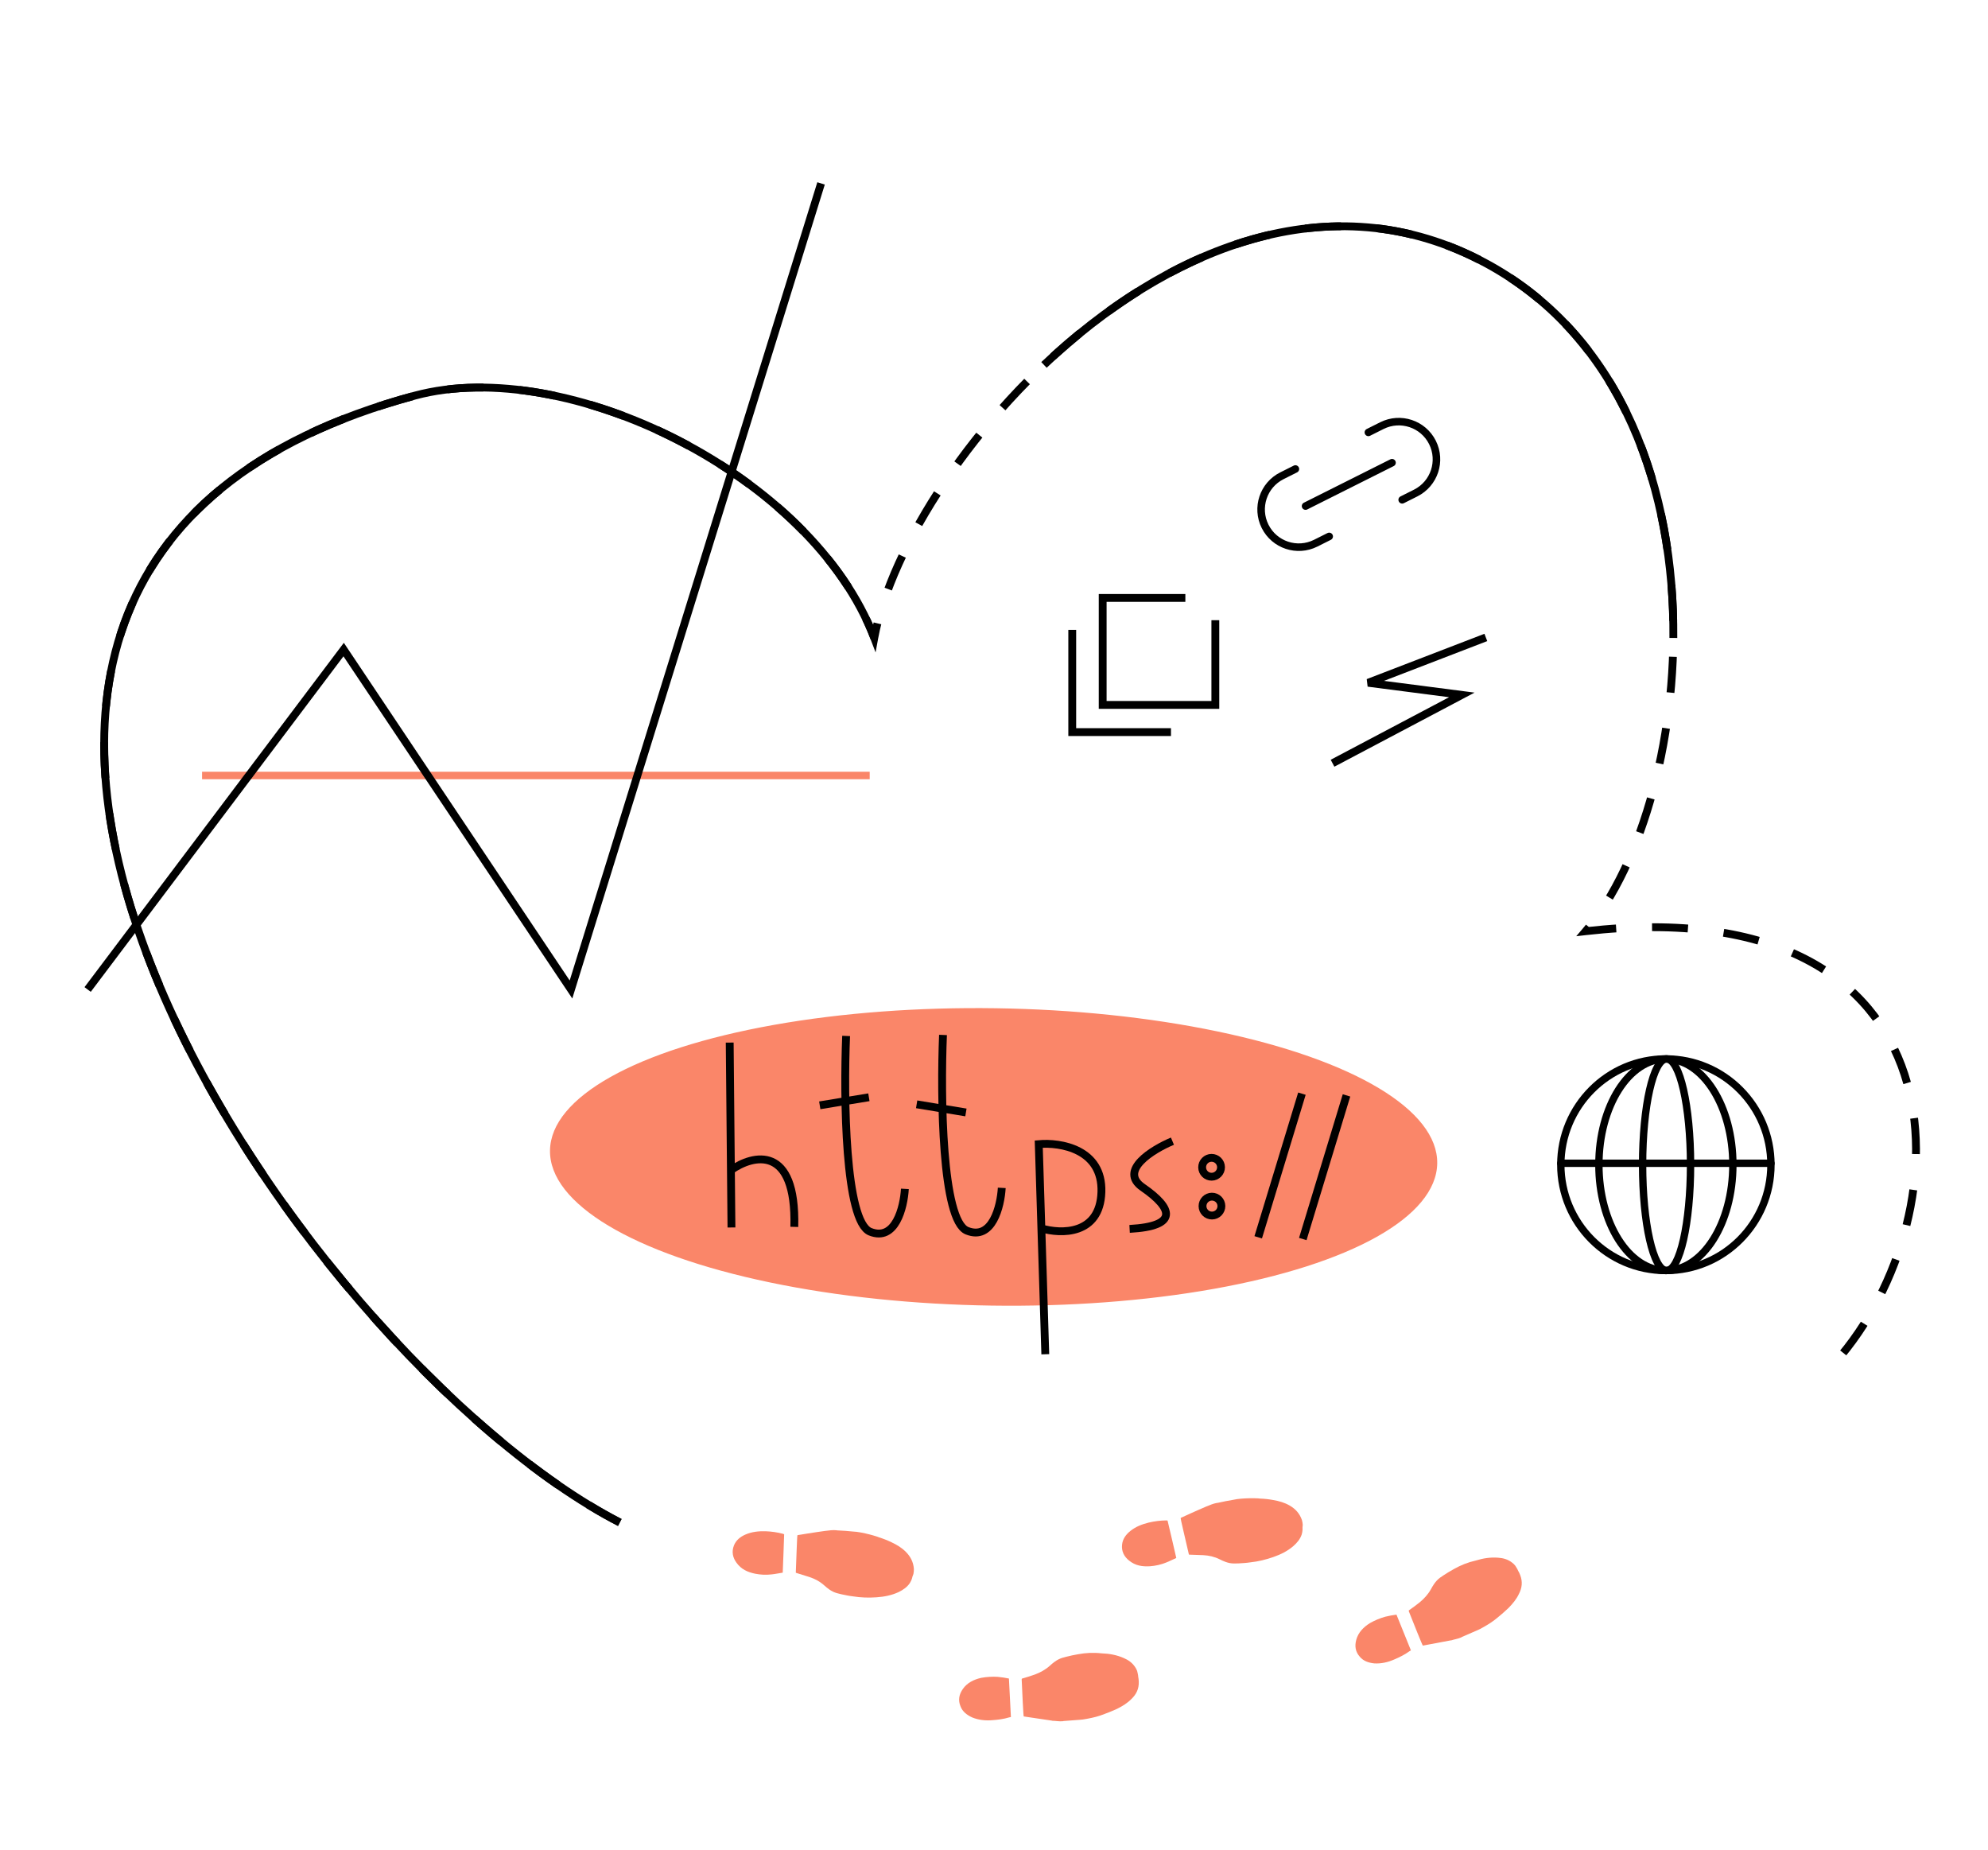
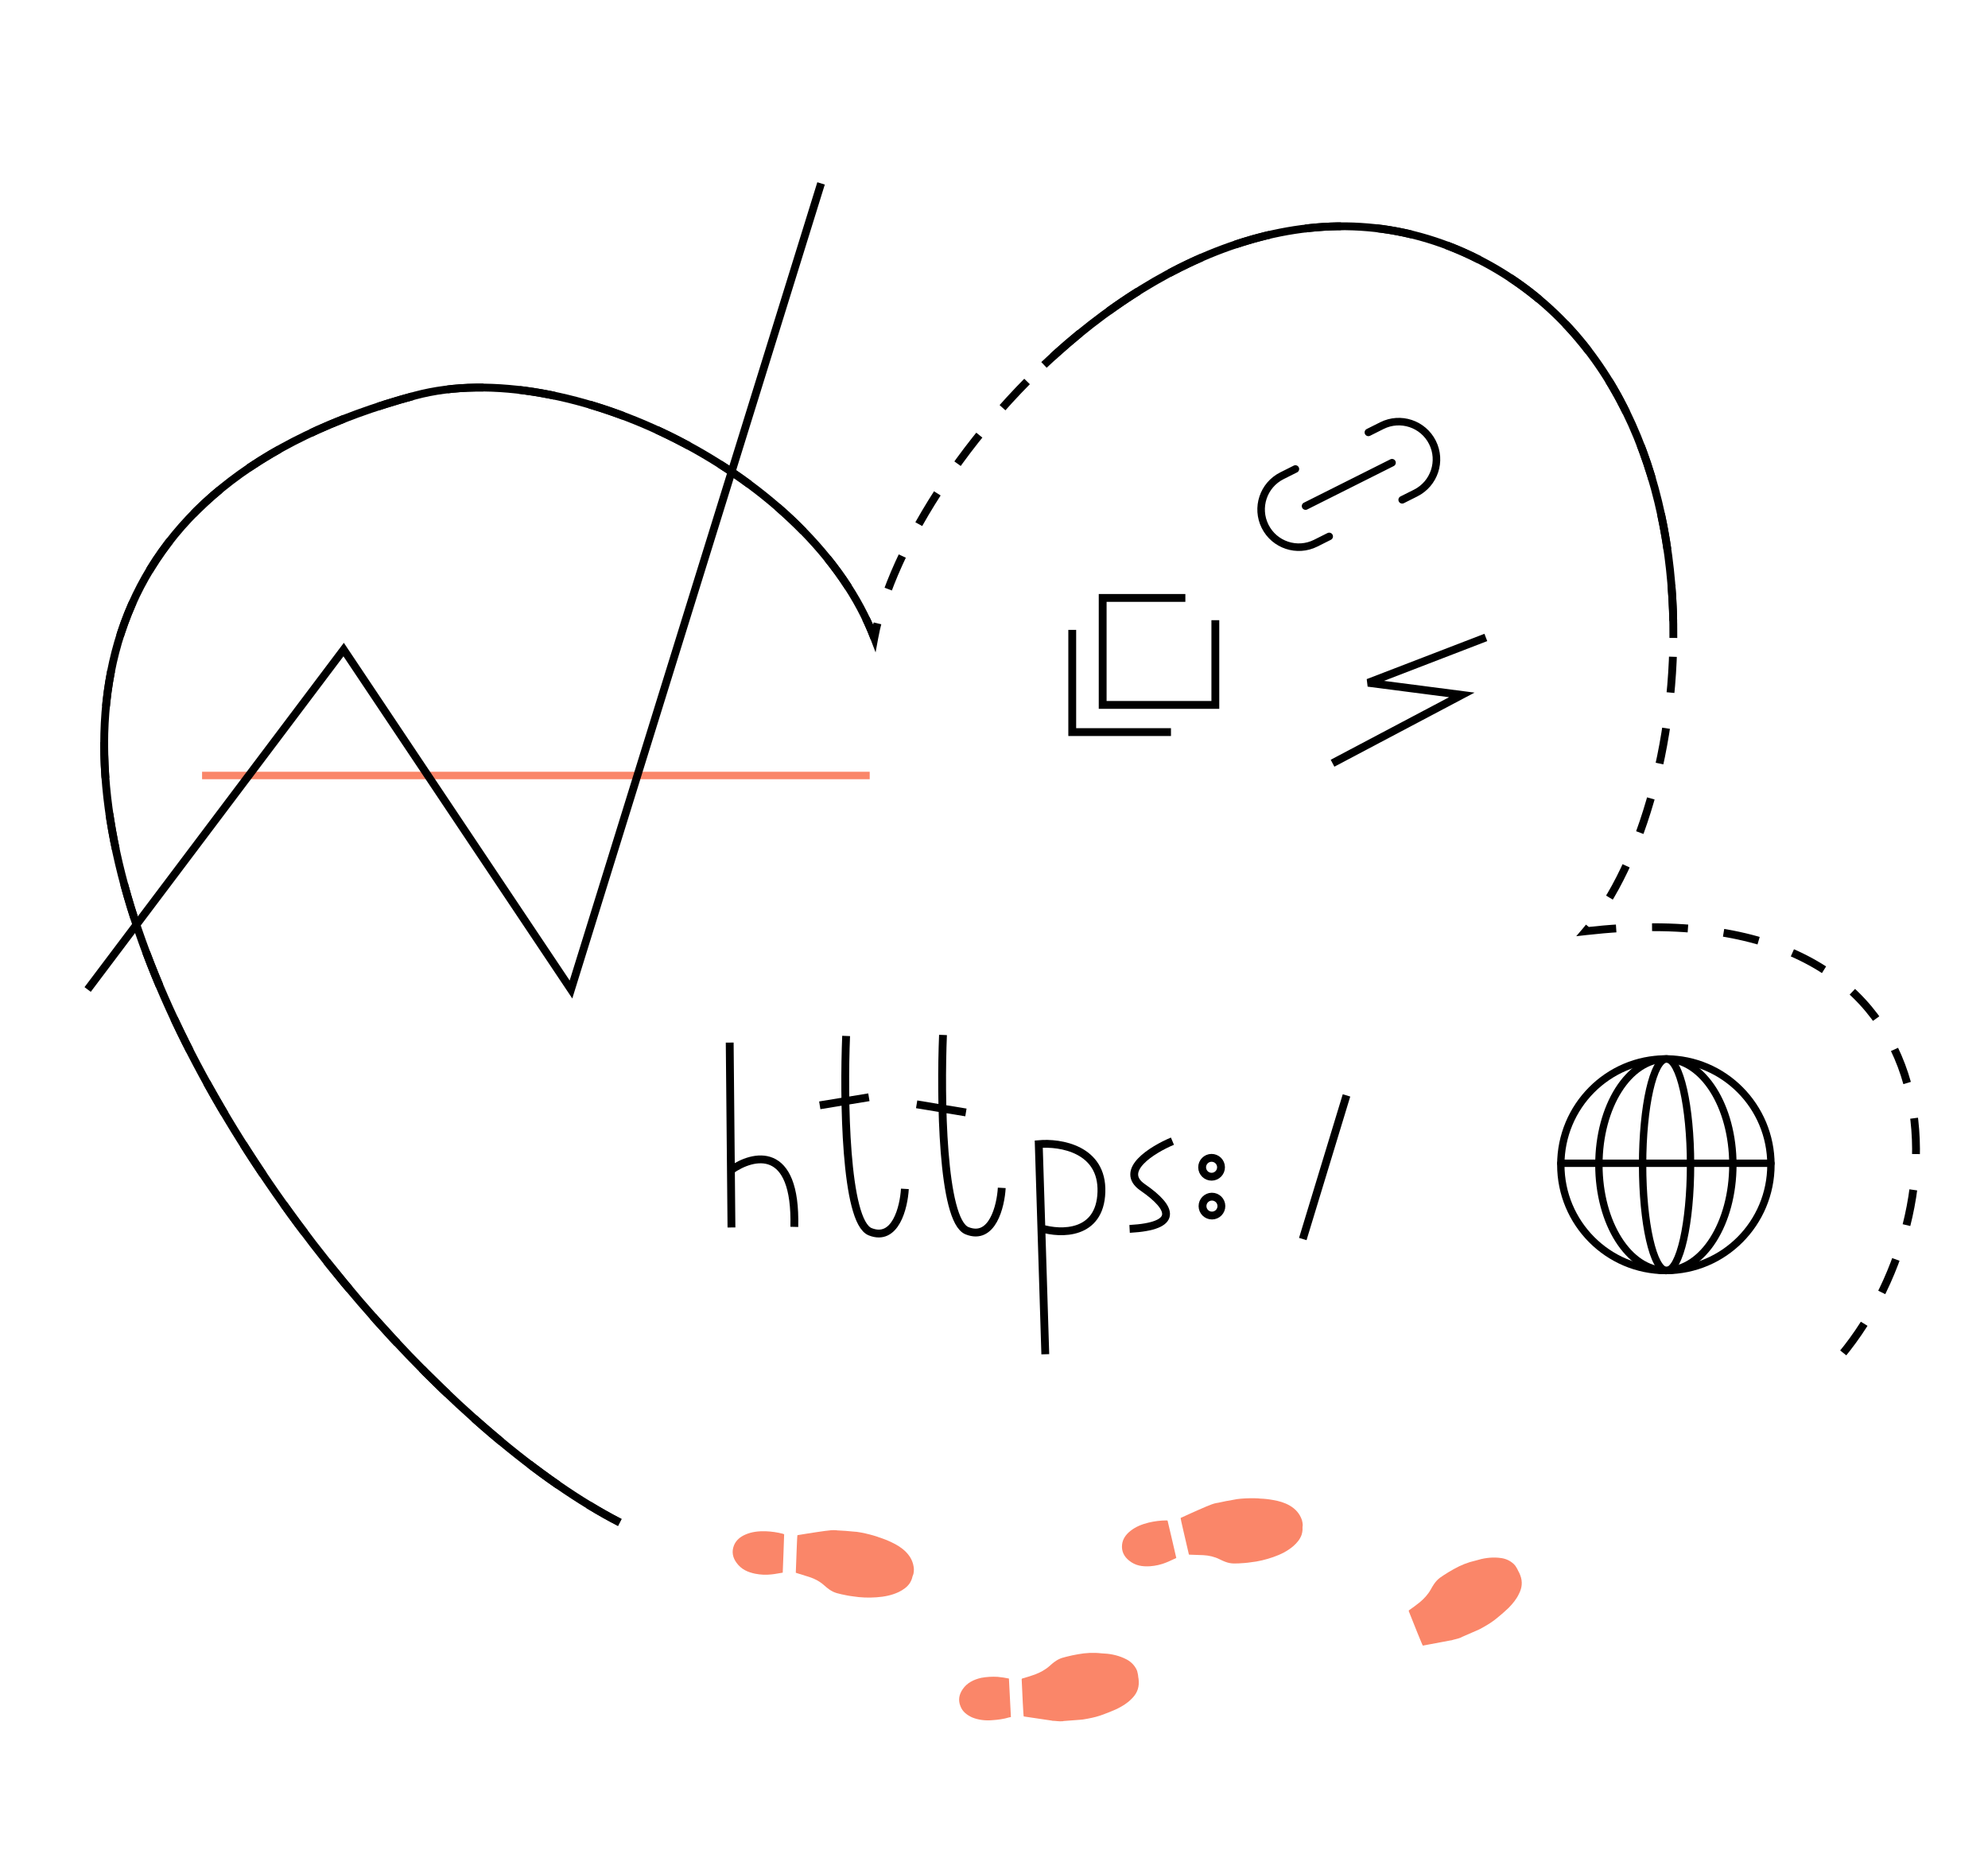
<svg xmlns="http://www.w3.org/2000/svg" width="533" height="496" viewBox="0 0 533 496" fill="none">
  <path d="M385.573 126.629C384.679 129.327 382.747 131.689 380.005 133.066L376.39 134.879C375.892 135.129 375.284 134.927 375.034 134.429C374.784 133.93 374.986 133.322 375.484 133.072L379.1 131.259C381.347 130.13 382.92 128.207 383.654 125.994C384.387 123.78 384.28 121.297 383.153 119.05C382.024 116.802 380.101 115.23 377.888 114.495C375.674 113.762 373.191 113.869 370.944 114.996L367.328 116.81C366.83 117.059 366.222 116.857 365.972 116.359C365.722 115.861 365.924 115.253 366.422 115.003L370.037 113.192C372.778 111.816 375.828 111.682 378.524 112.579C381.223 113.473 383.585 115.405 384.959 118.146C386.335 120.887 386.469 123.937 385.571 126.634L385.573 126.629ZM355.916 142.884L352.301 144.697C350.052 145.824 347.569 145.933 345.357 145.199C343.145 144.462 341.219 142.891 340.092 140.644C338.965 138.395 338.856 135.913 339.59 133.7C340.327 131.487 341.898 129.562 344.145 128.435L347.761 126.621C348.259 126.372 348.461 125.763 348.211 125.265C347.961 124.767 347.353 124.565 346.855 124.815L343.239 126.628C340.497 128.002 338.566 130.366 337.672 133.065C336.774 135.762 336.91 138.811 338.284 141.554C339.658 144.296 342.022 146.227 344.719 147.12C347.417 148.018 350.465 147.882 353.208 146.508L356.823 144.695C357.321 144.445 357.523 143.837 357.273 143.339C357.024 142.841 356.415 142.639 355.917 142.889L355.916 142.884ZM372.761 123.128L349.58 134.754C349.082 135.003 348.88 135.612 349.13 136.11C349.379 136.608 349.988 136.81 350.486 136.56L373.667 124.934C374.165 124.685 374.367 124.076 374.117 123.578C373.868 123.08 373.259 122.878 372.761 123.128Z" fill="black" />
-   <ellipse cx="266.397" cy="310.119" rx="118.949" ry="39.858" transform="rotate(0.836 266.397 310.119)" fill="#FA8669" />
  <path fill-rule="evenodd" clip-rule="evenodd" d="M446.635 284.841C431.629 284.841 419.453 297.09 419.453 312.212C419.453 327.335 431.629 339.584 446.635 339.584C461.641 339.584 473.817 327.335 473.817 312.212C473.817 297.09 461.641 284.841 446.635 284.841ZM417.477 312.212C417.477 296.011 430.525 282.865 446.635 282.865C462.745 282.865 475.793 296.011 475.793 312.212C475.793 328.414 462.745 341.56 446.635 341.56C430.525 341.56 417.477 328.414 417.477 312.212Z" fill="black" />
  <path fill-rule="evenodd" clip-rule="evenodd" d="M443.241 292.378C442.098 297.419 441.382 304.432 441.382 312.212C441.382 319.993 442.098 327.006 443.241 332.047C443.814 334.576 444.483 336.554 445.191 337.876C445.546 338.538 445.886 338.988 446.189 339.262C446.486 339.531 446.694 339.584 446.822 339.584C446.951 339.584 447.158 339.531 447.456 339.262C447.759 338.988 448.099 338.538 448.454 337.876C449.162 336.554 449.831 334.576 450.404 332.047C451.547 327.006 452.262 319.993 452.262 312.212C452.262 304.432 451.547 297.419 450.404 292.378C449.831 289.849 449.162 287.871 448.454 286.549C448.099 285.887 447.759 285.437 447.456 285.163C447.158 284.894 446.951 284.841 446.822 284.841C446.694 284.841 446.486 284.894 446.189 285.163C445.886 285.437 445.546 285.887 445.191 286.549C444.483 287.871 443.814 289.849 443.241 292.378ZM444.865 283.696C445.404 283.209 446.063 282.865 446.822 282.865C447.582 282.865 448.24 283.209 448.78 283.696C449.314 284.178 449.781 284.842 450.195 285.615C451.025 287.163 451.741 289.338 452.331 291.941C453.515 297.164 454.238 304.33 454.238 312.212C454.238 320.095 453.515 327.261 452.331 332.484C451.741 335.087 451.025 337.262 450.195 338.81C449.781 339.583 449.314 340.247 448.78 340.729C448.24 341.216 447.582 341.56 446.822 341.56C446.063 341.56 445.404 341.216 444.865 340.729C444.331 340.247 443.864 339.583 443.449 338.81C442.62 337.262 441.904 335.087 441.313 332.484C440.13 327.261 439.406 320.095 439.406 312.212C439.406 304.33 440.13 297.164 441.313 291.941C441.904 289.338 442.62 287.163 443.449 285.615C443.864 284.842 444.331 284.178 444.865 283.696Z" fill="black" />
  <path fill-rule="evenodd" clip-rule="evenodd" d="M434.771 292.688C431.635 297.639 429.664 304.539 429.664 312.212C429.664 319.886 431.635 326.786 434.771 331.737C437.914 336.7 442.134 339.584 446.636 339.584C451.139 339.584 455.359 336.7 458.502 331.737C461.638 326.786 463.609 319.886 463.609 312.212C463.609 304.539 461.638 297.639 458.502 292.688C455.359 287.725 451.139 284.841 446.636 284.841C442.134 284.841 437.914 287.725 434.771 292.688ZM433.101 291.631C436.459 286.33 441.219 282.865 446.636 282.865C452.053 282.865 456.814 286.33 460.171 291.631C463.536 296.944 465.585 304.223 465.585 312.212C465.585 320.202 463.536 327.481 460.171 332.794C456.814 338.095 452.053 341.56 446.636 341.56C441.219 341.56 436.459 338.095 433.101 332.794C429.736 327.481 427.688 320.202 427.688 312.212C427.688 304.223 429.736 296.944 433.101 291.631Z" fill="black" />
  <path fill-rule="evenodd" clip-rule="evenodd" d="M417.477 311.823C417.477 311.277 417.919 310.835 418.465 310.835L474.805 310.835C475.351 310.835 475.793 311.277 475.793 311.823C475.793 312.369 475.351 312.811 474.805 312.811L418.465 312.811C417.919 312.811 417.477 312.369 417.477 311.823Z" fill="black" />
  <path d="M325.844 166.247V188.955H295.637V160.279H317.805" stroke="black" stroke-width="2.1" />
  <path d="M287.477 168.841V196.242H313.947" stroke="black" stroke-width="2.1" />
  <path d="M398.365 170.87L366.807 183.02L391.927 186.274L357.265 204.588" stroke="black" stroke-width="2.1" />
  <path d="M195.641 279.472L195.964 313.668M196.11 329.03L195.964 313.668M195.964 313.668C201.873 309.48 213.544 306.657 212.961 328.87" stroke="black" stroke-width="2.1" />
  <path d="M226.852 277.692C226.181 294.055 226.53 327.46 233.297 330.172C240.064 332.883 242.322 323.643 242.605 318.684M219.787 296.287L232.956 294.128" stroke="black" stroke-width="2.1" />
  <path d="M252.827 277.425C252.155 293.788 252.505 327.192 259.272 329.904C266.038 332.616 268.296 323.375 268.58 318.416M245.761 296.019L258.971 298.197" stroke="black" stroke-width="2.1" />
  <path d="M280.253 363.014L279.202 329.271M279.202 329.271L278.499 306.687C284.257 306.158 295.678 307.988 295.3 319.545C294.921 331.102 284.41 330.844 279.202 329.271Z" stroke="black" stroke-width="2.1" />
  <path d="M361.008 293.627L349.291 332.128" stroke="black" stroke-width="2.1" />
-   <path d="M349.055 293.164L337.338 331.665" stroke="black" stroke-width="2.1" />
  <circle cx="324.835" cy="312.897" r="2.531" transform="rotate(-0.543 324.835 312.897)" stroke="black" stroke-width="2.1" />
  <circle cx="324.935" cy="323.301" r="2.531" transform="rotate(-0.543 324.935 323.301)" stroke="black" stroke-width="2.1" />
  <path d="M314.341 305.897C308.96 308.148 299.83 313.774 306.355 318.276C314.512 323.902 316.058 328.69 302.858 329.415" stroke="black" stroke-width="2.1" />
  <path d="M304.88 447.92C304.71 447.494 304.556 447.157 304.314 446.835C303.555 445.695 302.508 444.973 301.316 444.461C299.424 443.62 297.436 443.255 295.32 443.187C293.171 442.943 291.088 443.052 289.053 443.427C287.992 443.622 286.93 443.817 285.885 444.101C284.221 444.499 283.28 444.855 281.402 446.573C280.222 447.614 278.888 448.317 277.521 448.842C276.404 449.231 275.198 449.636 274.064 449.936C273.976 449.953 273.992 450.041 273.92 450.146C274.064 453.412 274.369 460.032 274.473 460.104C274.473 460.104 279.173 460.793 281.901 461.206C281.99 461.189 282.094 461.262 282.094 461.262C283.012 461.276 283.961 461.466 284.862 461.392C284.951 461.376 285.128 461.343 285.216 461.327C286.664 461.243 288.007 461.087 289.455 461.004C290.09 460.978 290.621 460.88 291.24 460.766C291.417 460.734 291.506 460.717 291.683 460.685C293.186 460.408 294.497 460.075 295.863 459.549C296.04 459.517 296.201 459.396 296.289 459.379C297.407 458.991 298.419 458.53 299.52 458.053C300.943 457.334 302.26 456.542 303.336 455.43C304.66 454.18 305.389 452.674 305.312 450.767C305.319 450.309 305.238 449.866 305.173 449.512C305.131 448.789 304.961 448.363 304.88 447.92Z" fill="#FA8669" />
  <path d="M263.06 449.756C261.041 450.219 259.282 451.092 258.127 452.768C257.116 454.234 256.846 455.747 257.51 457.363C258.052 458.818 259.22 459.7 260.622 460.356C262.305 461.053 264.171 461.257 265.973 461.109C267.51 461.009 269.118 460.804 270.589 460.35C270.766 460.318 270.855 460.301 271.032 460.269C270.855 456.826 270.694 453.472 270.502 449.94C269.552 449.749 268.514 449.575 267.492 449.488C266.011 449.395 264.475 449.495 263.06 449.756Z" fill="#FA8669" />
  <path d="M406.237 419.663C405.937 419.316 405.682 419.047 405.348 418.823C404.258 417.992 403.032 417.653 401.739 417.558C399.675 417.382 397.677 417.686 395.655 418.314C393.545 418.784 391.612 419.569 389.811 420.587C388.872 421.119 387.932 421.651 387.037 422.26C385.594 423.18 384.822 423.824 383.608 426.062C382.832 427.431 381.801 428.531 380.682 429.474C379.753 430.207 378.745 430.983 377.772 431.638C377.694 431.682 377.738 431.76 377.704 431.883C378.907 434.922 381.358 441.08 381.481 441.114C381.481 441.114 386.148 440.229 388.861 439.728C388.939 439.683 389.062 439.717 389.062 439.717C389.933 439.431 390.893 439.301 391.72 438.936C391.799 438.892 391.955 438.803 392.034 438.759C393.375 438.207 394.593 437.621 395.934 437.068C396.526 436.837 396.996 436.571 397.544 436.261C397.701 436.172 397.779 436.128 397.935 436.039C399.266 435.286 400.396 434.543 401.516 433.6C401.672 433.511 401.784 433.344 401.863 433.3C402.792 432.568 403.598 431.801 404.483 430.99C405.592 429.846 406.579 428.668 407.232 427.265C408.075 425.65 408.272 423.989 407.576 422.212C407.433 421.777 407.212 421.385 407.034 421.072C406.758 420.401 406.458 420.054 406.237 419.663Z" fill="#FA8669" />
-   <path d="M367.312 435.069C365.556 436.166 364.178 437.566 363.634 439.527C363.158 441.243 363.397 442.761 364.552 444.071C365.54 445.269 366.933 445.721 368.472 445.884C370.29 445.992 372.121 445.576 373.775 444.846C375.194 444.25 376.648 443.531 377.89 442.621C378.046 442.532 378.125 442.488 378.281 442.399C376.989 439.203 375.742 436.086 374.405 432.811C373.445 432.941 372.407 433.115 371.413 433.368C369.984 433.763 368.564 434.36 367.312 435.069Z" fill="#FA8669" />
  <path d="M242.878 415.997C241.77 414.884 240.446 414.073 238.973 413.396C237.917 412.884 236.83 412.455 235.709 412.111C235.541 412.045 235.374 411.979 235.206 411.913C233.834 411.47 232.429 411.11 230.992 410.834C230.824 410.768 230.708 410.818 230.54 410.752C230.005 410.638 229.353 410.575 228.785 410.545C227.398 410.385 225.978 410.31 224.558 410.234C224.474 410.201 224.358 410.252 224.19 410.186C223.254 410.107 222.336 410.229 221.418 410.351C221.335 410.318 221.302 410.402 221.218 410.369C218.464 410.734 213.808 411.511 213.808 411.511C213.692 411.562 213.511 418.16 213.362 421.485C213.329 421.569 213.412 421.602 213.496 421.635C214.701 422.012 215.821 422.357 217.026 422.735C218.482 423.211 219.839 423.939 220.98 424.968C222.91 426.695 223.78 426.94 225.553 427.348C226.623 427.576 227.693 427.804 228.712 427.916C230.802 428.255 232.907 428.311 234.994 428.166C237.081 428.021 239.066 427.642 240.966 426.747C242.165 426.156 243.23 425.415 243.942 424.342C244.191 423.957 244.323 423.622 244.487 423.204C244.568 422.752 244.733 422.334 244.898 421.915C244.979 421.464 245.027 421.096 245.025 420.612C244.897 418.725 244.121 417.26 242.878 415.997Z" fill="#FA8669" />
  <path d="M209.901 411.137C208.412 410.744 206.858 410.518 205.237 410.46C203.417 410.42 201.614 410.58 199.864 411.341C198.464 411.95 197.333 412.858 196.773 414.281C196.114 415.955 196.457 417.54 197.466 418.904C198.712 420.651 200.436 421.426 202.493 421.85C203.931 422.126 205.351 422.202 206.87 422.026C207.872 421.937 208.939 421.681 209.857 421.559C209.989 418.034 210.138 414.71 210.236 411.268C210.236 411.268 210.068 411.202 209.901 411.137Z" fill="#FA8669" />
  <path d="M345.772 403.568C344.41 402.786 342.919 402.351 341.32 402.086C340.167 401.87 339.005 401.743 337.833 401.705C337.654 401.685 337.475 401.666 337.296 401.646C335.856 401.579 334.406 401.602 332.946 401.714C332.767 401.694 332.668 401.774 332.489 401.754C331.943 401.785 331.297 401.896 330.741 402.016C329.361 402.227 327.971 402.527 326.581 402.828C326.492 402.818 326.392 402.898 326.214 402.878C325.29 403.049 324.437 403.408 323.583 403.767C323.494 403.757 323.484 403.847 323.394 403.837C320.834 404.914 316.546 406.889 316.546 406.889C316.447 406.968 318.008 413.382 318.739 416.629C318.73 416.718 318.819 416.728 318.908 416.738C320.17 416.785 321.342 416.823 322.604 416.87C324.133 416.947 325.634 417.292 327.006 417.984C329.322 419.142 330.226 419.151 332.044 419.078C333.136 419.016 334.229 418.955 335.241 418.794C337.347 418.572 339.392 418.071 341.367 417.382C343.343 416.693 345.159 415.806 346.755 414.442C347.757 413.557 348.59 412.562 348.995 411.339C349.133 410.902 349.172 410.544 349.221 410.097C349.18 409.641 349.229 409.193 349.278 408.746C349.237 408.29 349.187 407.922 349.057 407.456C348.438 405.669 347.304 404.459 345.772 403.568Z" fill="#FA8669" />
  <path d="M312.674 407.557C311.135 407.57 309.576 407.762 307.997 408.132C306.23 408.572 304.533 409.201 303.045 410.396C301.855 411.351 301.003 412.525 300.836 414.045C300.641 415.833 301.389 417.272 302.721 418.323C304.383 419.68 306.251 419.975 308.346 419.842C309.806 419.73 311.196 419.43 312.615 418.861C313.558 418.512 314.521 417.983 315.374 417.624C314.574 414.189 313.843 410.942 313.032 407.596C313.032 407.596 312.853 407.577 312.674 407.557Z" fill="#FA8669" />
  <path d="M166.17 408.106C80.385 363.987 -65.237 153.55 111.296 106.03C151.856 95.112 217.711 127.202 234.398 171.002M279.898 97.817C311.977 67.455 356.373 47.608 398.744 70.759C435.408 90.791 448.934 132.007 448.64 171.002" stroke="black" stroke-width="2.1" />
  <path d="M166.17 408.104C80.386 363.985 -65.22 153.548 111.296 106.029C151.856 95.11 217.711 127.201 234.398 171.001C243.325 122.457 324.171 30.012 398.744 70.757C465.514 107.238 455.545 213.968 425.128 249.614C528.238 237.905 527.685 325.09 491.98 365.259" stroke="black" stroke-width="2.1" stroke-dasharray="9.63 9.63" />
  <rect x="54.176" y="206.873" width="178.998" height="2" fill="#FA8669" />
  <path d="M23.496 265.24L92.135 174.121L153.088 265.24L220.134 49.162" stroke="black" stroke-width="2.1" />
</svg>